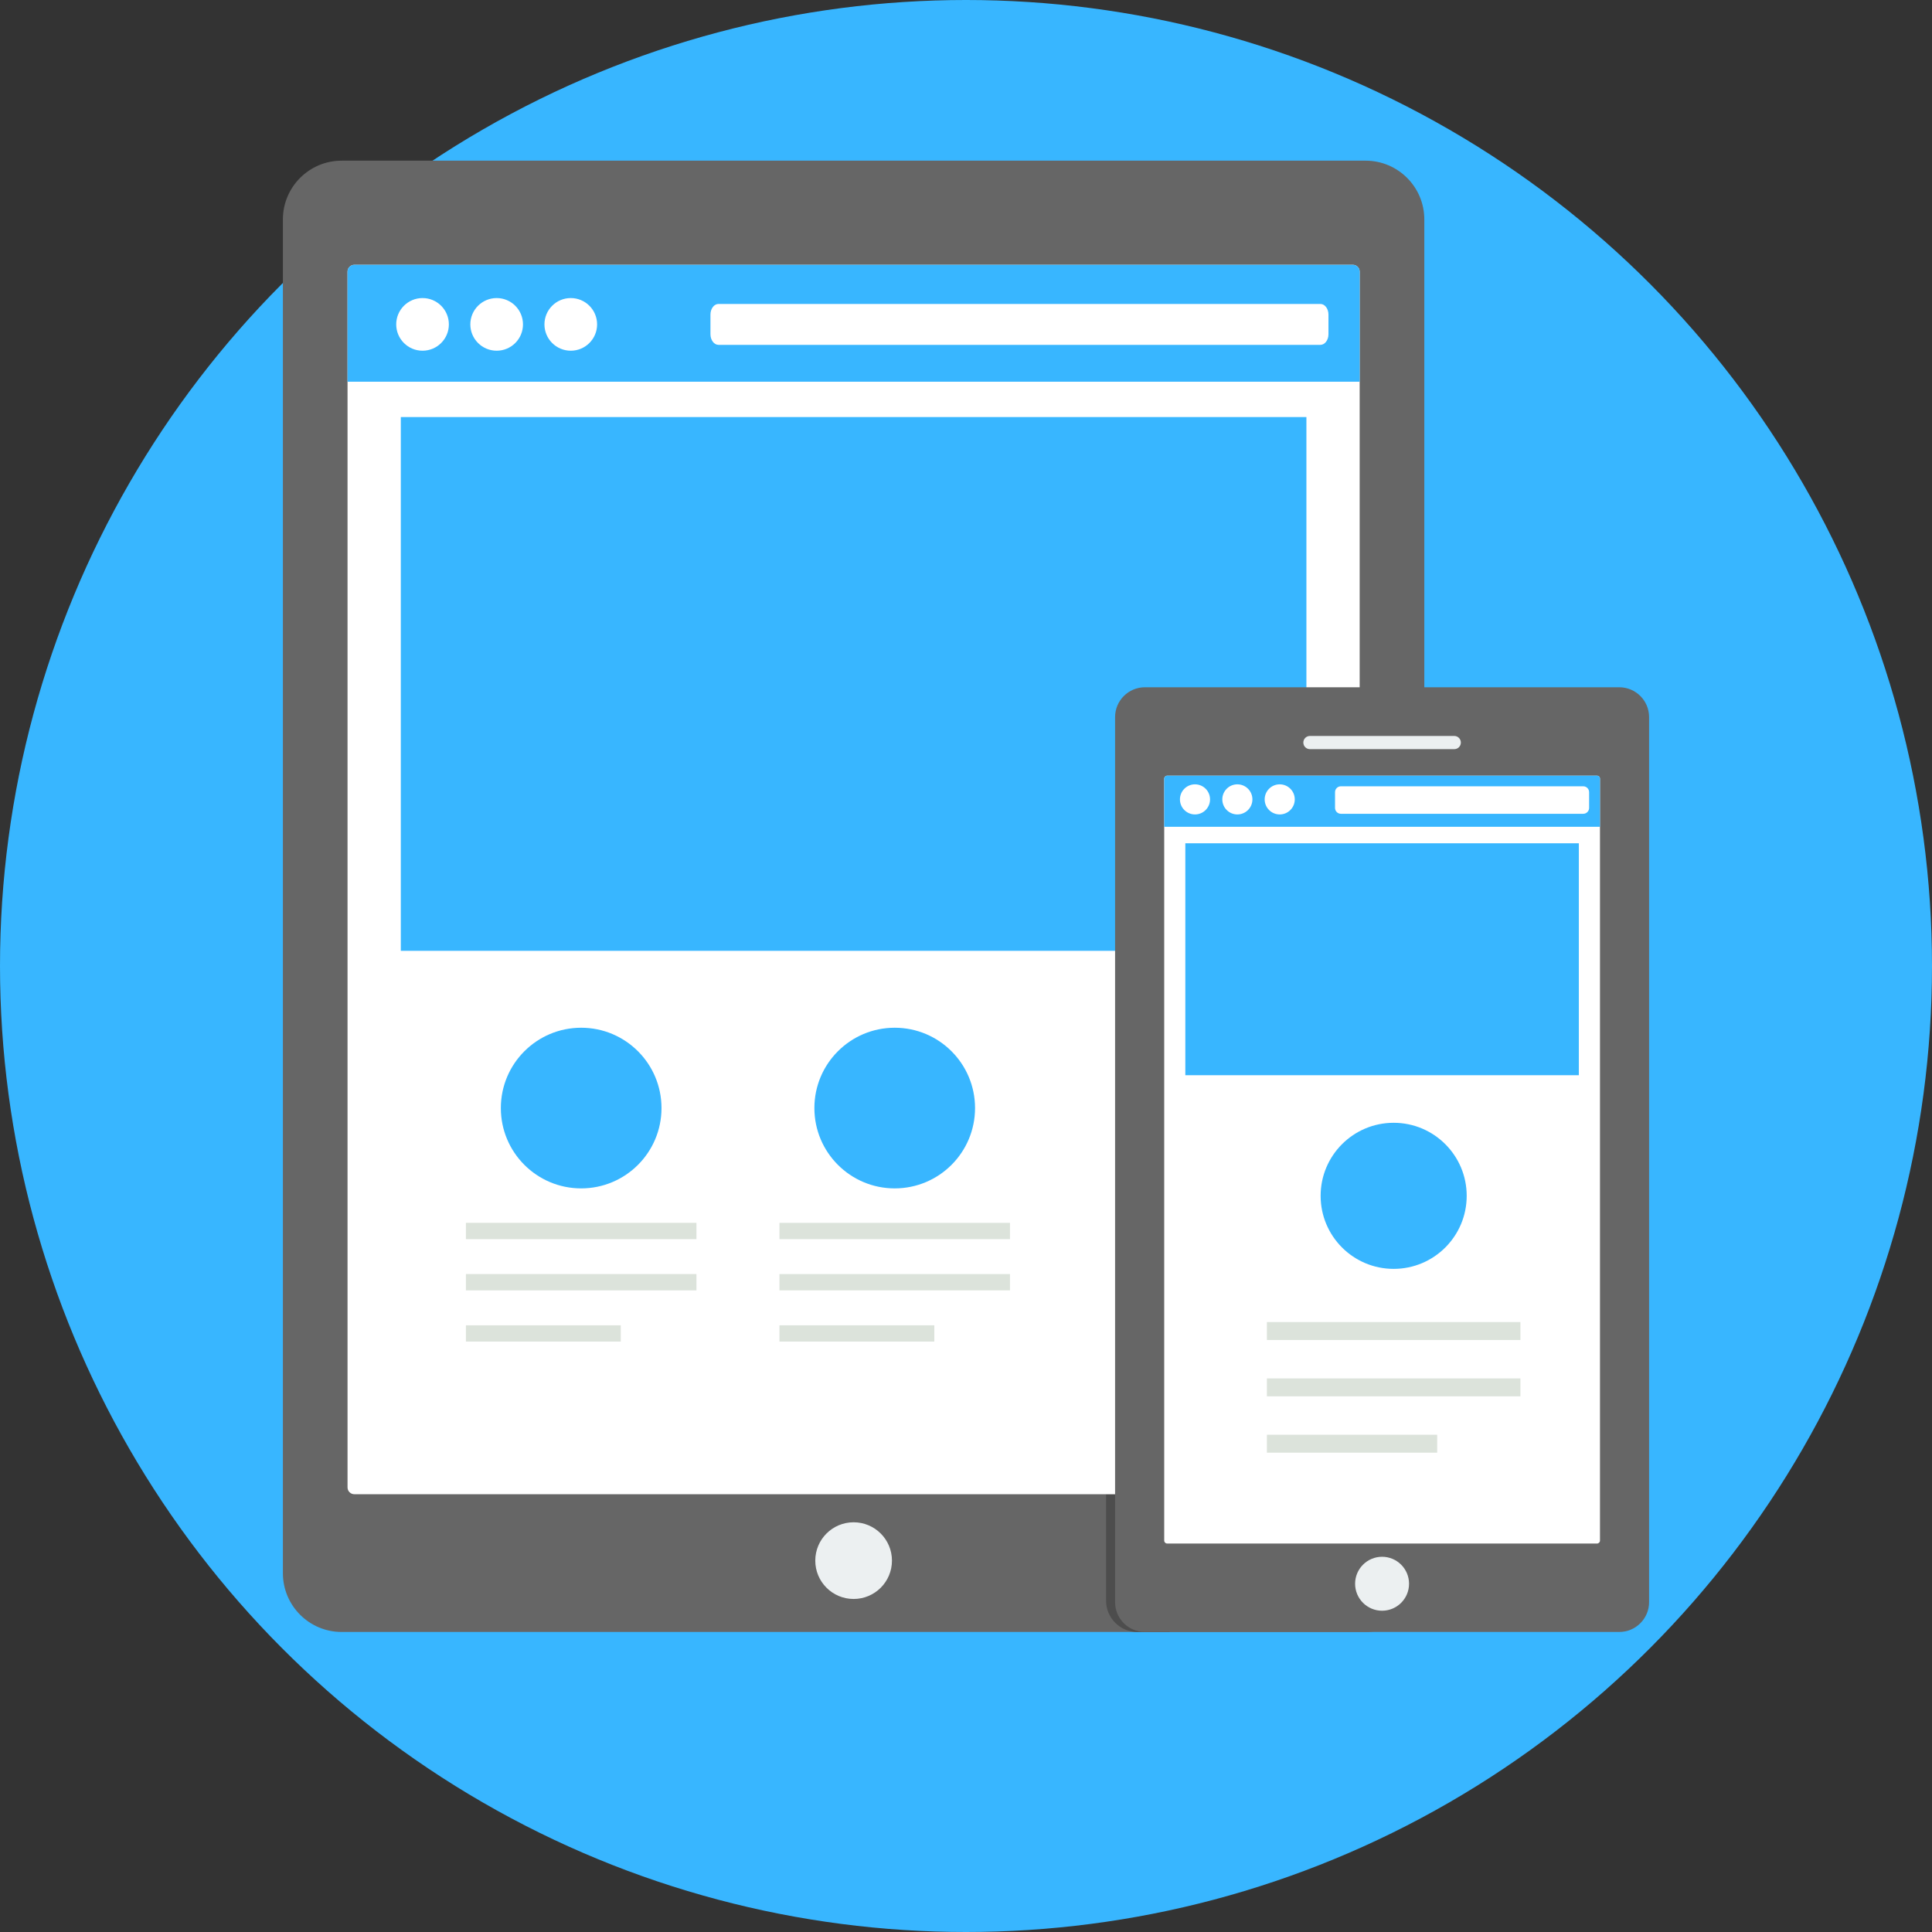
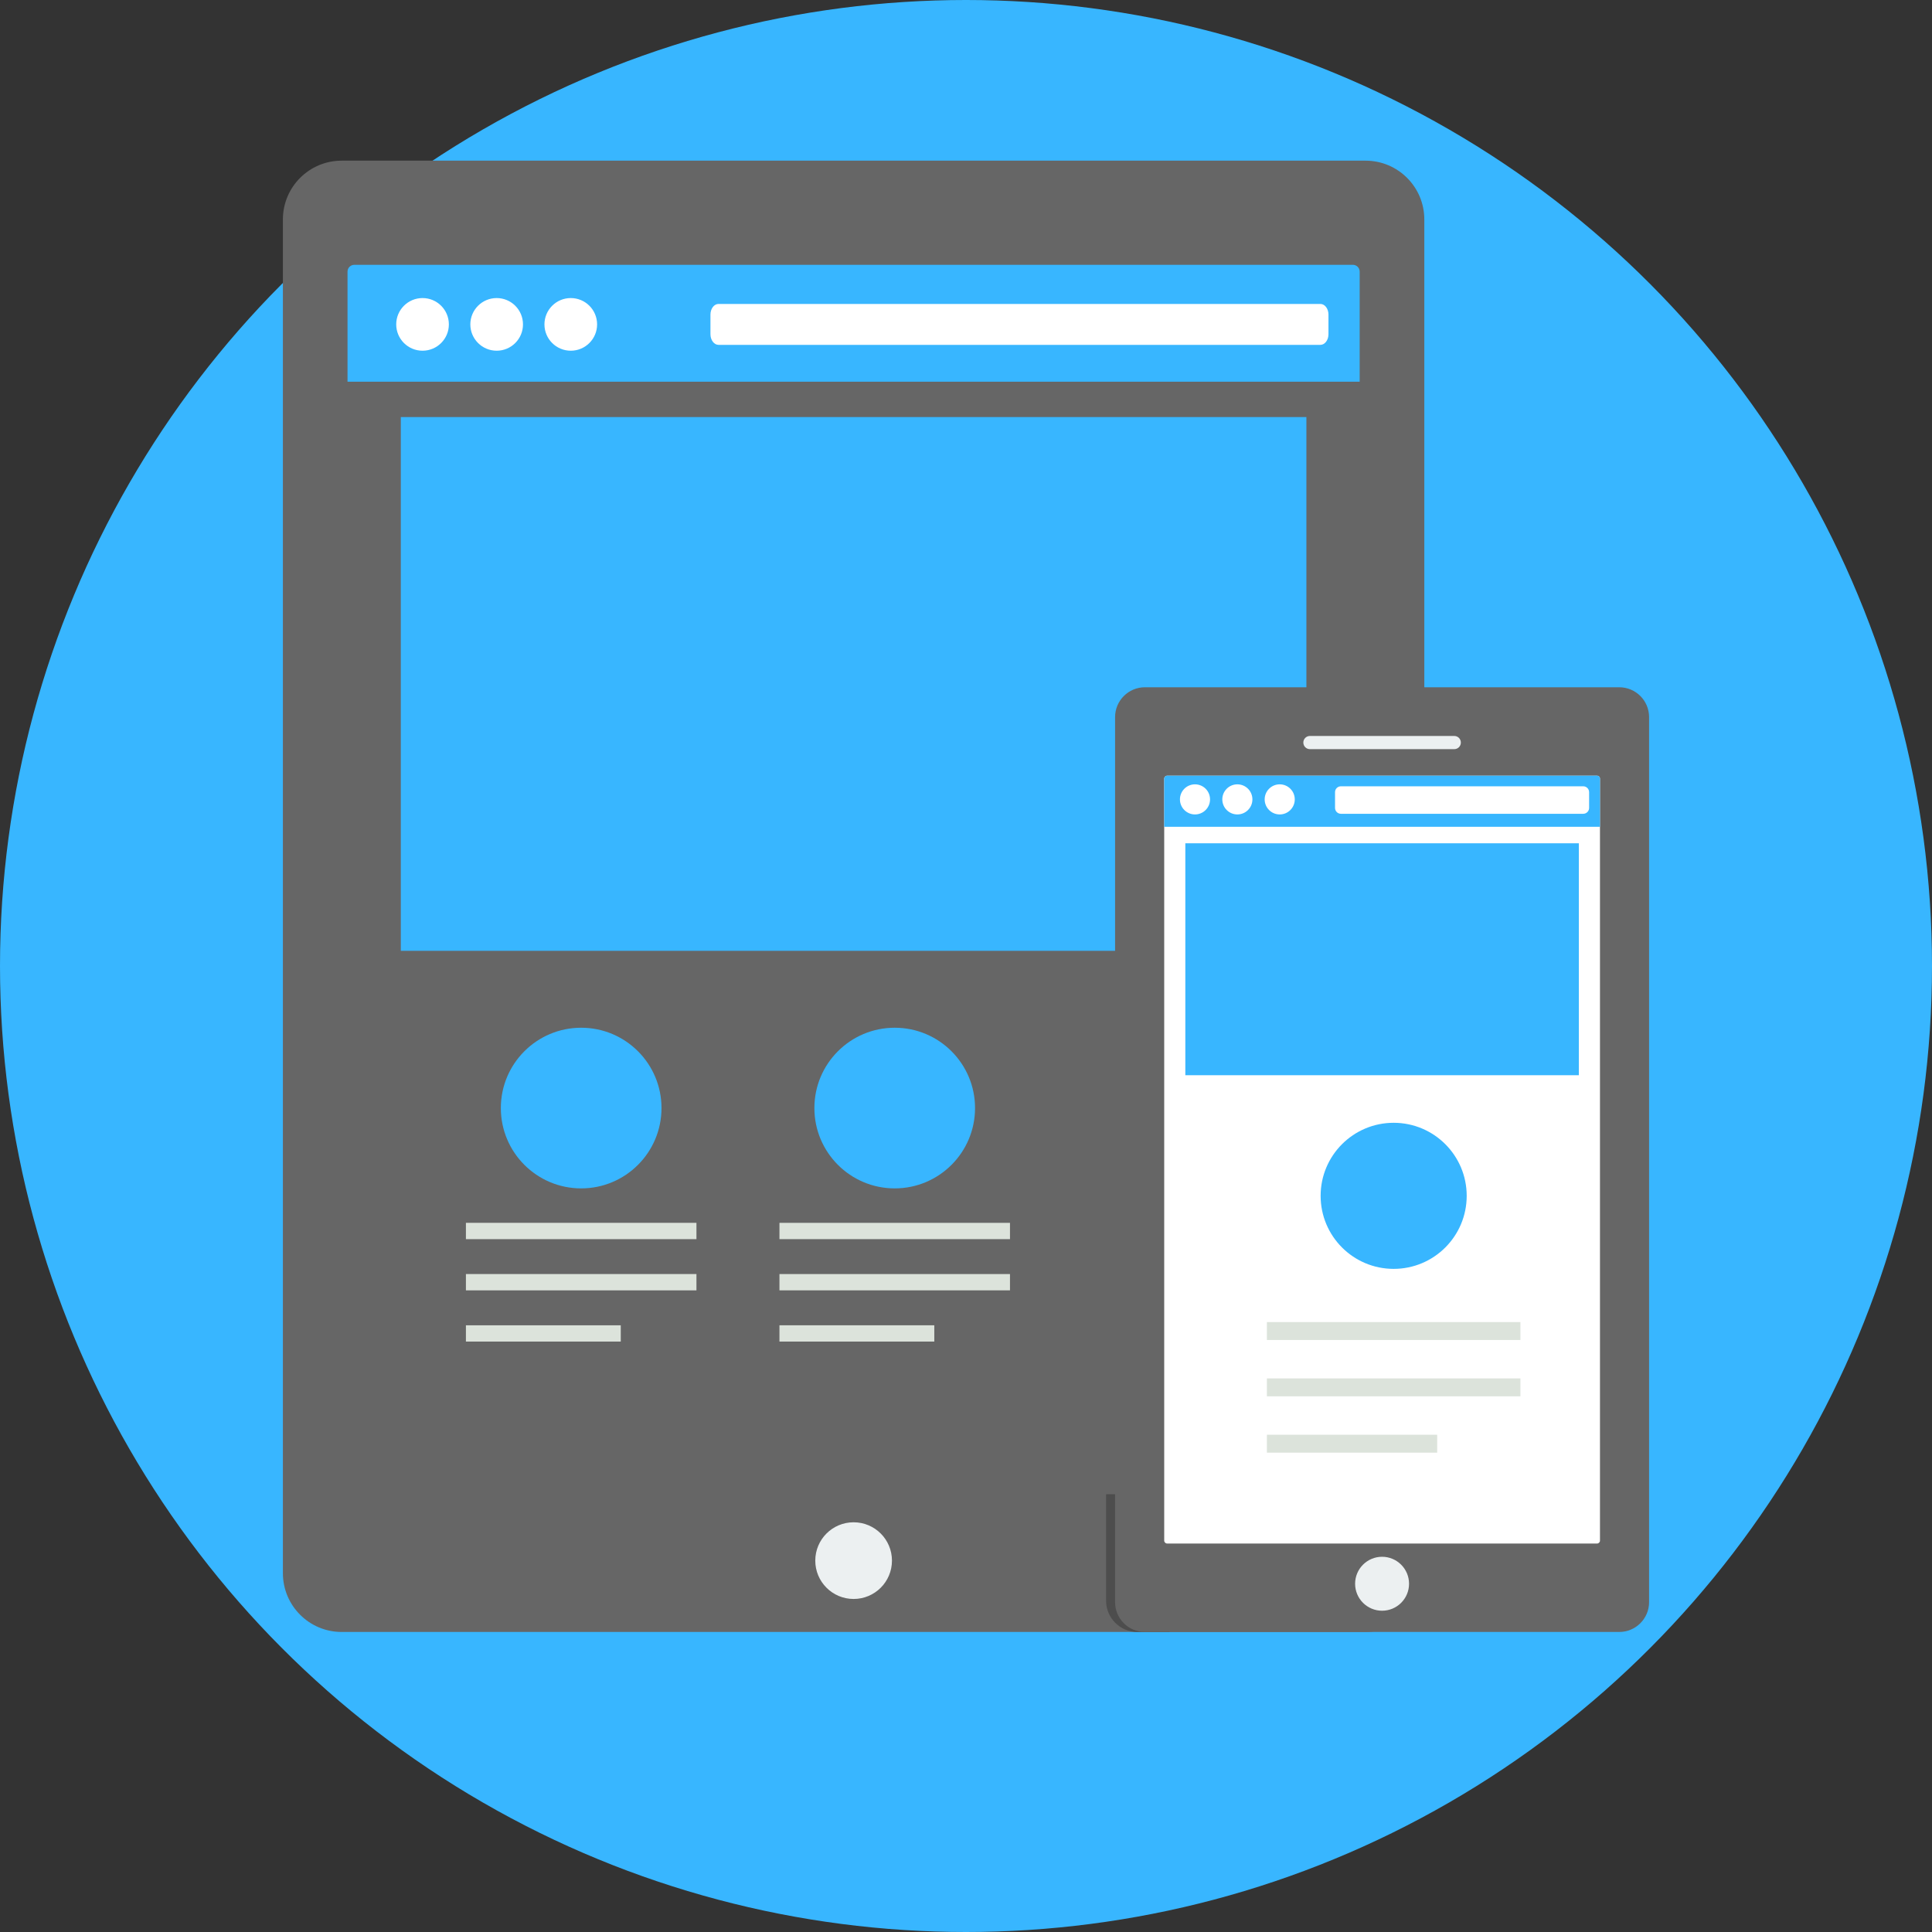
<svg xmlns="http://www.w3.org/2000/svg" height="800px" width="800px" id="Layer_1" viewBox="0 0 512 512" xml:space="preserve" fill="#000000">
  <rect x="0" y="0" width="512" height="512" fill="#333333" stroke="none" />
  <g id="SVGRepo_bgCarrier" stroke-width="0" />
  <g id="SVGRepo_tracerCarrier" stroke-linecap="round" stroke-linejoin="round" />
  <g id="SVGRepo_iconCarrier">
    <circle style="fill:#38B6FF;" cx="256" cy="256" r="256" />
    <path style="fill:#666666;" d="M90.551,42.577h271.326c8.605,0,15.581,6.975,15.581,15.581v358.751 c0,8.605-6.975,15.581-15.581,15.581H90.551c-8.605,0-15.581-6.975-15.581-15.581V58.157C74.971,49.552,81.946,42.577,90.551,42.577 z" />
    <path style="fill:#4D4D4D;" d="M293.124,395.988h16.842v36.499h-8.582c-4.543,0-8.257-3.714-8.257-8.257v-28.242H293.124z" />
-     <path style="fill:#FFFFFF;" d="M93.909,70.173h264.609c1,0,1.809,0.81,1.809,1.809v322.194c0,1-0.81,1.809-1.809,1.809H93.909 c-1,0-1.809-0.81-1.809-1.809V71.983C92.099,70.983,92.91,70.173,93.909,70.173z" />
    <circle style="fill:#ECF0F1;" cx="226.218" cy="413.582" r="10.161" />
    <path style="fill:#38B6FF;" d="M106.219,110.525h239.992v141.451H106.219V110.525z" />
    <path style="fill:#666666;" d="M303.418,182.131h125.7c4.367,0,7.909,3.541,7.909,7.909v234.539c0,4.367-3.541,7.909-7.909,7.909 h-125.7c-4.367,0-7.909-3.541-7.909-7.909v-234.54C295.51,185.671,299.051,182.131,303.418,182.131z" />
    <path style="fill:#FFFFFF;" d="M309.307,205.567h113.924c0.43,0,0.779,0.348,0.779,0.779v201.927c0,0.43-0.348,0.779-0.779,0.779 H309.307c-0.43,0-0.779-0.348-0.779-0.779V206.347C308.528,205.916,308.877,205.567,309.307,205.567z" />
    <g>
      <circle style="fill:#ECF0F1;" cx="366.265" cy="419.71" r="7.148" />
      <path style="fill:#ECF0F1;" d="M347.144,195.036h38.251c0.965,0,1.747,0.782,1.747,1.747v0.003c0,0.965-0.782,1.747-1.747,1.747 h-38.251c-0.965,0-1.747-0.782-1.747-1.747v-0.003C345.397,195.819,346.179,195.036,347.144,195.036z" />
    </g>
    <path style="fill:#38B6FF;" d="M154.017,272.36c11.756,0,21.288,9.529,21.288,21.288c0,11.756-9.532,21.288-21.288,21.288 s-21.288-9.532-21.288-21.288C132.73,281.889,142.261,272.36,154.017,272.36z" />
    <path style="fill:#DCE3DB;" d="M123.473,324.067h61.093v4.318h-61.093C123.473,328.385,123.473,324.067,123.473,324.067z M123.473,351.215h41.037v4.318h-41.037C123.473,355.533,123.473,351.215,123.473,351.215z M123.473,337.639h61.093v4.318h-61.093 C123.473,341.956,123.473,337.639,123.473,337.639z" />
    <path style="fill:#38B6FF;" d="M237.109,272.36c11.756,0,21.288,9.529,21.288,21.288c0,11.756-9.532,21.288-21.288,21.288 s-21.288-9.532-21.288-21.288C215.82,281.889,225.353,272.36,237.109,272.36z" />
    <path style="fill:#DCE3DB;" d="M206.562,324.067h61.093v4.318h-61.093V324.067z M206.562,351.215h41.037v4.318h-41.037V351.215z M206.562,337.639h61.093v4.318h-61.093V337.639z" />
    <path style="fill:#38B6FF;" d="M360.33,101.164H92.099V71.983c0-0.997,0.813-1.809,1.809-1.809H358.52 c0.999,0,1.809,0.813,1.809,1.809v29.181H360.33z" />
    <g>
      <path style="fill:#FFFFFF;" d="M111.978,78.989c3.855,0,6.977,3.121,6.977,6.977s-3.121,6.977-6.977,6.977 c-3.853,0-6.977-3.121-6.977-6.977S108.126,78.989,111.978,78.989z" />
      <path style="fill:#FFFFFF;" d="M131.62,78.989c3.855,0,6.977,3.121,6.977,6.977s-3.121,6.977-6.977,6.977 c-3.853,0-6.977-3.121-6.977-6.977S127.766,78.989,131.62,78.989z" />
      <path style="fill:#FFFFFF;" d="M151.261,78.989c3.855,0,6.977,3.121,6.977,6.977s-3.121,6.977-6.977,6.977 c-3.853,0-6.977-3.121-6.977-6.977S147.408,78.989,151.261,78.989z" />
      <path style="fill:#FFFFFF;" d="M190.412,80.548h159.512c1.175,0,2.133,1.265,2.133,2.812v5.217c0,1.55-0.96,2.812-2.133,2.812 H190.412c-1.175,0-2.133-1.265-2.133-2.812v-5.217C188.279,81.811,189.236,80.548,190.412,80.548z" />
    </g>
    <path style="fill:#38B6FF;" d="M424.011,219.105H308.528v-12.758c0-0.43,0.349-0.776,0.779-0.776h113.927 c0.43,0,0.779,0.346,0.779,0.776v12.758H424.011z" />
    <g>
      <path style="fill:#FFFFFF;" d="M316.685,207.857c2.204,0,3.989,1.784,3.989,3.989c0,2.204-1.784,3.989-3.989,3.989 c-2.204,0-3.989-1.784-3.989-3.989C312.696,209.644,314.483,207.857,316.685,207.857z" />
      <path style="fill:#FFFFFF;" d="M327.913,207.857c2.206,0,3.989,1.784,3.989,3.989c0,2.204-1.783,3.989-3.989,3.989 c-2.201,0-3.989-1.784-3.989-3.989C323.922,209.644,325.709,207.857,327.913,207.857z" />
      <path style="fill:#FFFFFF;" d="M339.139,207.857c2.204,0,3.987,1.784,3.987,3.989c0,2.204-1.784,3.989-3.987,3.989 s-3.989-1.784-3.989-3.989C335.149,209.644,336.936,207.857,339.139,207.857z" />
      <path style="fill:#FFFFFF;" d="M355.357,208.374h64.217c0.86,0,1.558,0.698,1.558,1.558v4.171c0,0.86-0.698,1.558-1.558,1.558 h-64.217c-0.86,0-1.558-0.698-1.558-1.558v-4.171C353.799,209.072,354.497,208.374,355.357,208.374z" />
    </g>
    <path style="fill:#38B6FF;" d="M314.125,223.478h104.285v61.465H314.125V223.478z" />
    <path style="fill:#38B6FF;" d="M369.335,297.551c10.689,0,19.355,8.664,19.355,19.355s-8.666,19.358-19.355,19.358 c-10.691,0-19.355-8.666-19.355-19.358S358.647,297.551,369.335,297.551z" />
    <path style="fill:#DCE3DB;" d="M335.739,350.363h67.188v4.748h-67.188V350.363z M335.739,380.222h45.132v4.751h-45.132V380.222z M335.739,365.293h67.188v4.748h-67.188V365.293z" />
  </g>
</svg>